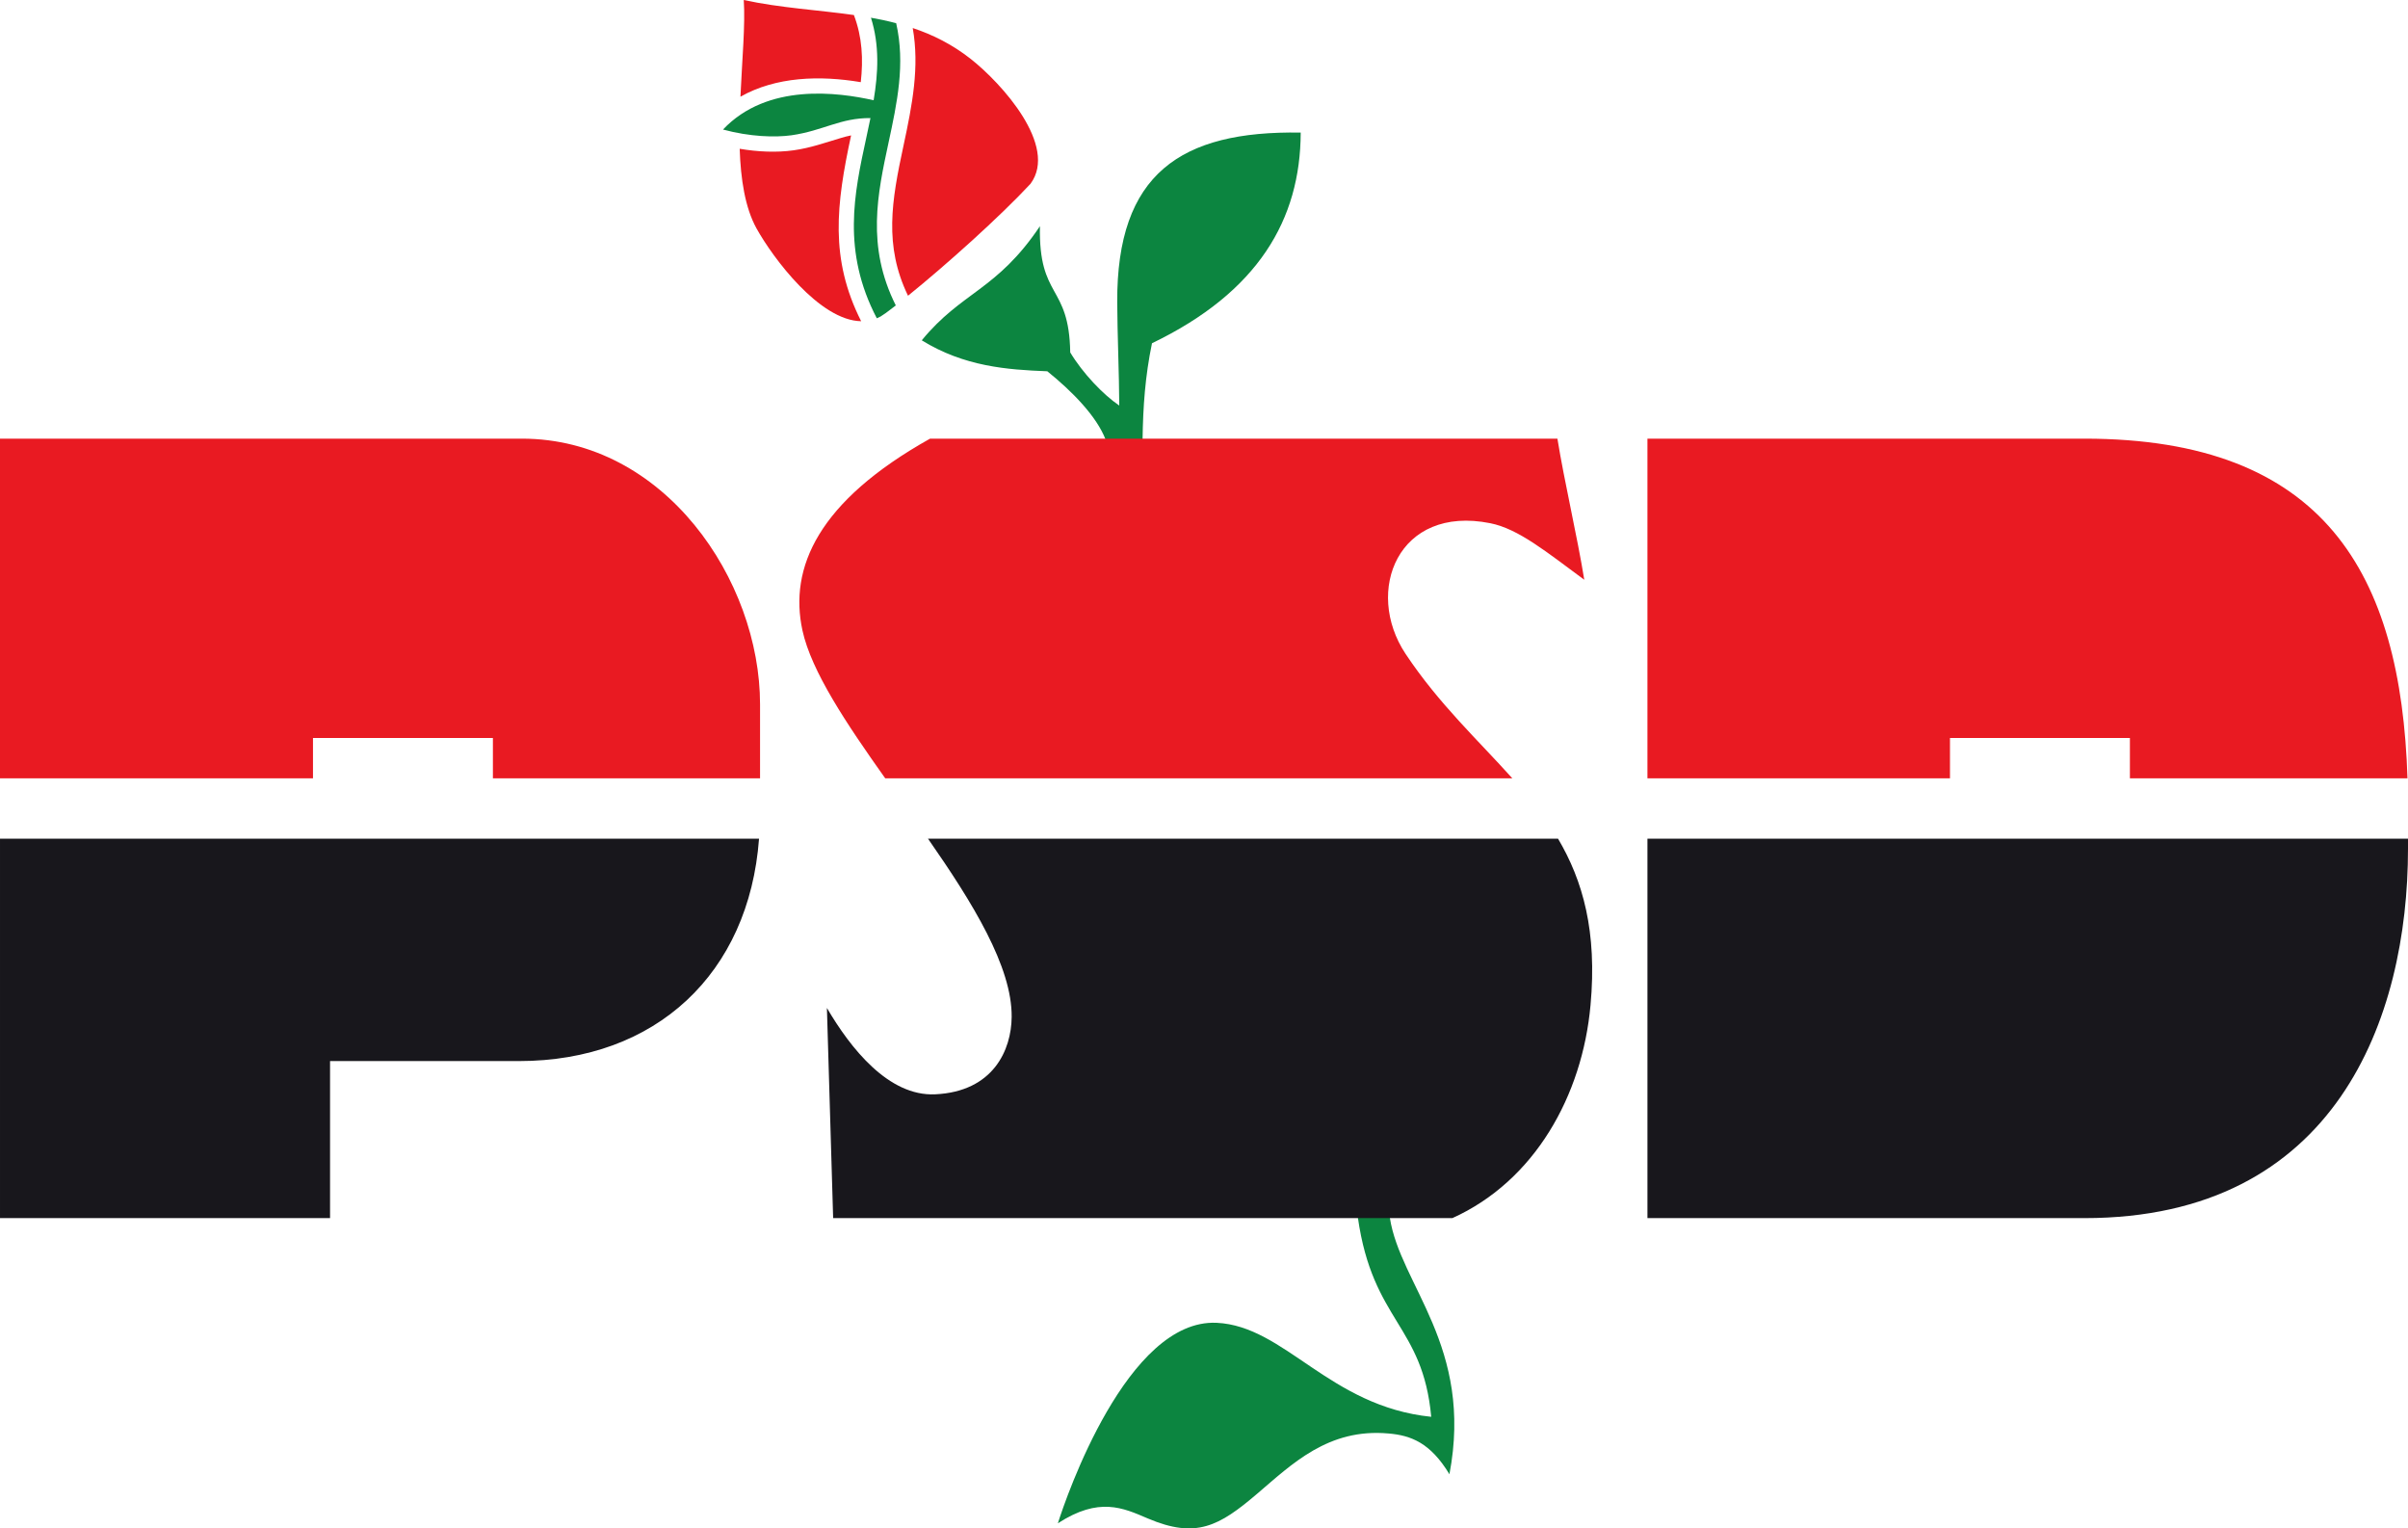
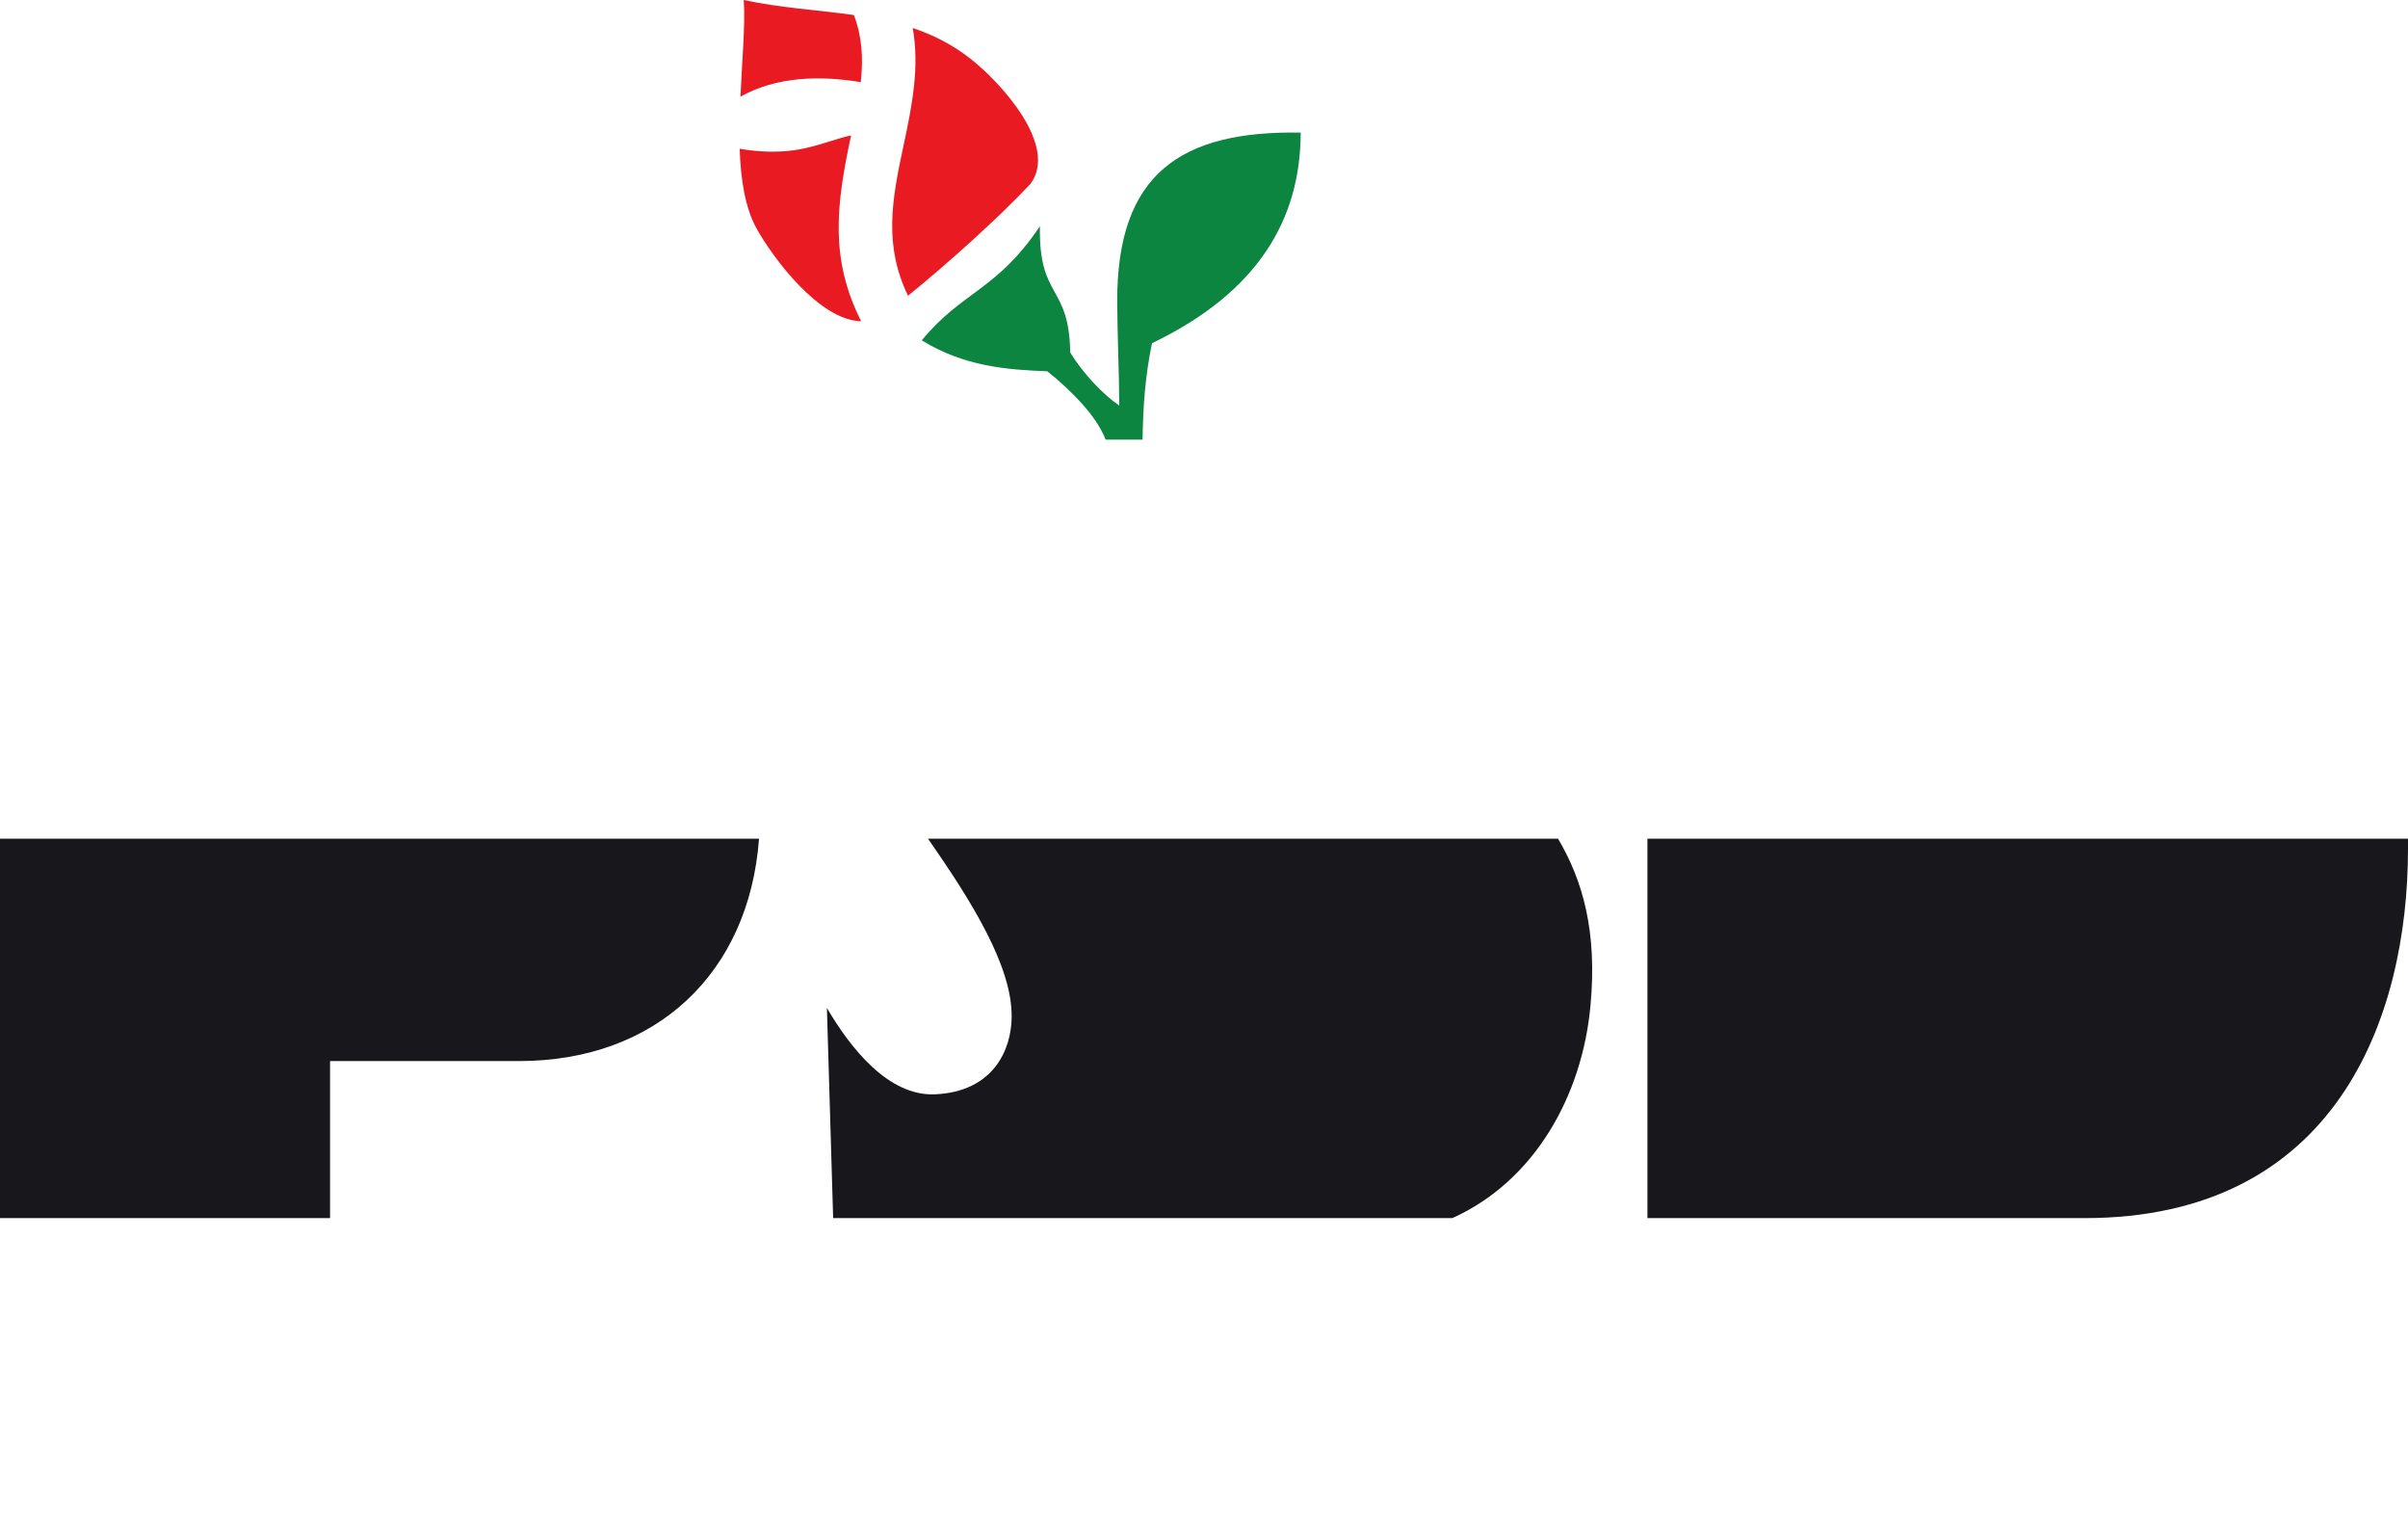
<svg xmlns="http://www.w3.org/2000/svg" xml:space="preserve" width="189.108mm" height="120mm" version="1.1" style="shape-rendering:geometricPrecision; text-rendering:geometricPrecision; image-rendering:optimizeQuality; fill-rule:evenodd; clip-rule:evenodd" viewBox="0 0 18911 12000">
  <defs>
    <style type="text/css">
   
    .fil0 {fill:#0C8540}
    .fil3 {fill:#18171C}
    .fil1 {fill:#E91A22}
    .fil2 {fill:#0C8540;fill-rule:nonzero}
   
  </style>
  </defs>
  <g id="Layer_x0020_1">
    <g id="_978091504">
      <g>
        <path class="fil0" d="M8973 3452c4,-262 20,-495 74,-757 833,-401 1166,-971 1168,-1654 -942,-16 -1446,323 -1441,1332 1,245 15,566 16,811 -125,-84 -288,-255 -385,-417 -9,-540 -249,-415 -238,-991 -339,505 -613,512 -928,896 334,206 671,231 986,243 196,158 388,354 458,537l290 0z" />
-         <path class="fil0" d="M10915 9560c80,529 659,1011 468,2015 -150,-248 -303,-305 -478,-320 -474,-43 -758,240 -1033,474 -297,253 -478,355 -858,193 -196,-84 -383,-171 -706,38 65,-206 545,-1607 1247,-1574 537,25 884,656 1685,738 -66,-723 -459,-747 -576,-1564l251 0z" />
        <path class="fil1" d="M7131 2322c303,-245 722,-621 962,-879 220,-298 -229,-791 -469,-980 -145,-114 -297,-190 -456,-243 54,306 -3,601 -73,926 -93,432 -154,782 36,1176zm-425 -2204c-281,-40 -573,-55 -865,-118 13,192 -13,469 -26,759 280,-158 624,-168 945,-114 20,-180 12,-353 -54,-527zm-897 1050c8,239 42,462 132,625 130,234 496,724 822,729 -248,-491 -196,-916 -79,-1459 -26,5 -52,12 -79,20 -128,38 -238,78 -372,97 -134,19 -283,12 -424,-12z" />
-         <path class="fil2" d="M6886 2499c-275,-526 -178,-979 -83,-1416 11,-52 22,-104 33,-156 -237,-2 -370,99 -620,135 -130,18 -327,12 -538,-45 349,-369 906,-292 1183,-230 36,-216 47,-430 -21,-648 67,12 133,26 198,43 73,321 7,626 -60,938 -86,401 -176,814 57,1278 -28,21 -54,42 -79,60 -23,17 -46,31 -70,41z" />
      </g>
      <g>
-         <path class="fil1" d="M12938 3444l1068 0 1581 0 783 0c1886,0 2486,1061 2537,2667l-2180 0 0 -317 -1413 0 0 317 -2376 0 0 -2667zm-12938 0c1366,0 2733,0 4099,0 1119,0 1870,1111 1870,2086l0 581 -2098 0 0 -317 -1413 0 0 317 -2458 0 0 -2667zm7304 0c1642,0 3285,0 4927,0 55,340 156,768 211,1108 -296,-218 -517,-400 -738,-444 -725,-145 -992,533 -666,1025 262,394 572,680 839,978l-4925 0c-305,-430 -580,-840 -650,-1161 -107,-493 123,-1014 1002,-1506z" />
        <path class="fil3" d="M5961 6585c-79,1057 -808,1746 -1886,1746l-1483 0 0 1233 -2592 0 0 -2979 2458 0 1413 0 2090 0zm12950 0l0 79c0,1328 -565,2900 -2541,2900l-783 0 -1581 0 -1068 0 0 -2979 2376 0 1413 0 2184 0zm-6675 0c195,330 308,729 255,1307 -64,709 -438,1380 -1085,1672 -1654,0 -3208,0 -4863,0 -16,-550 -33,-1100 -49,-1650 184,314 483,695 850,678 458,-21 599,-350 601,-607 4,-394 -305,-895 -657,-1400l4948 0z" />
      </g>
    </g>
  </g>
</svg>